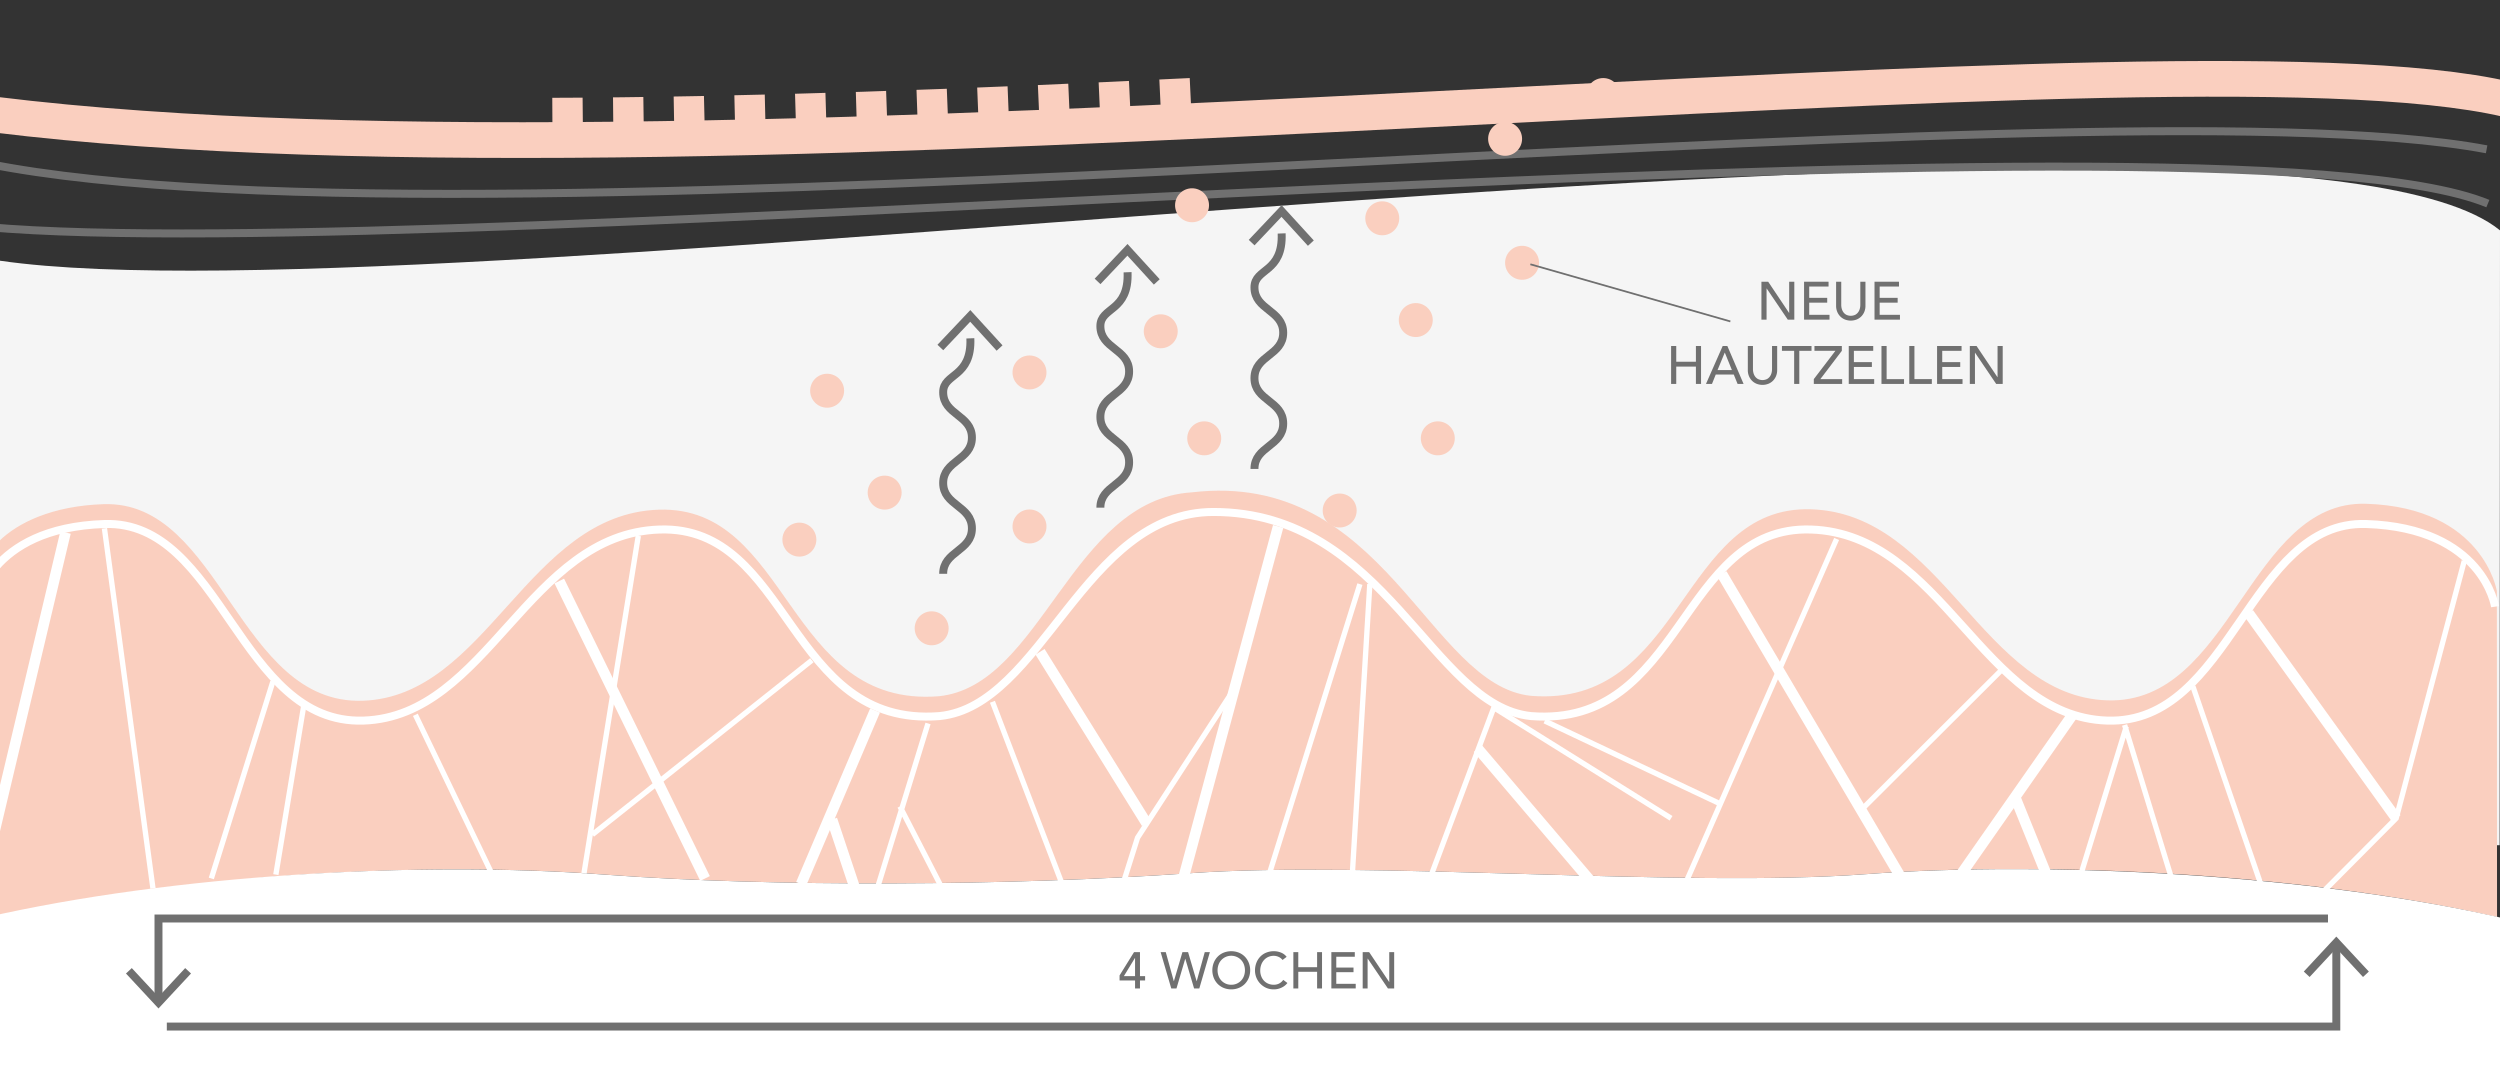
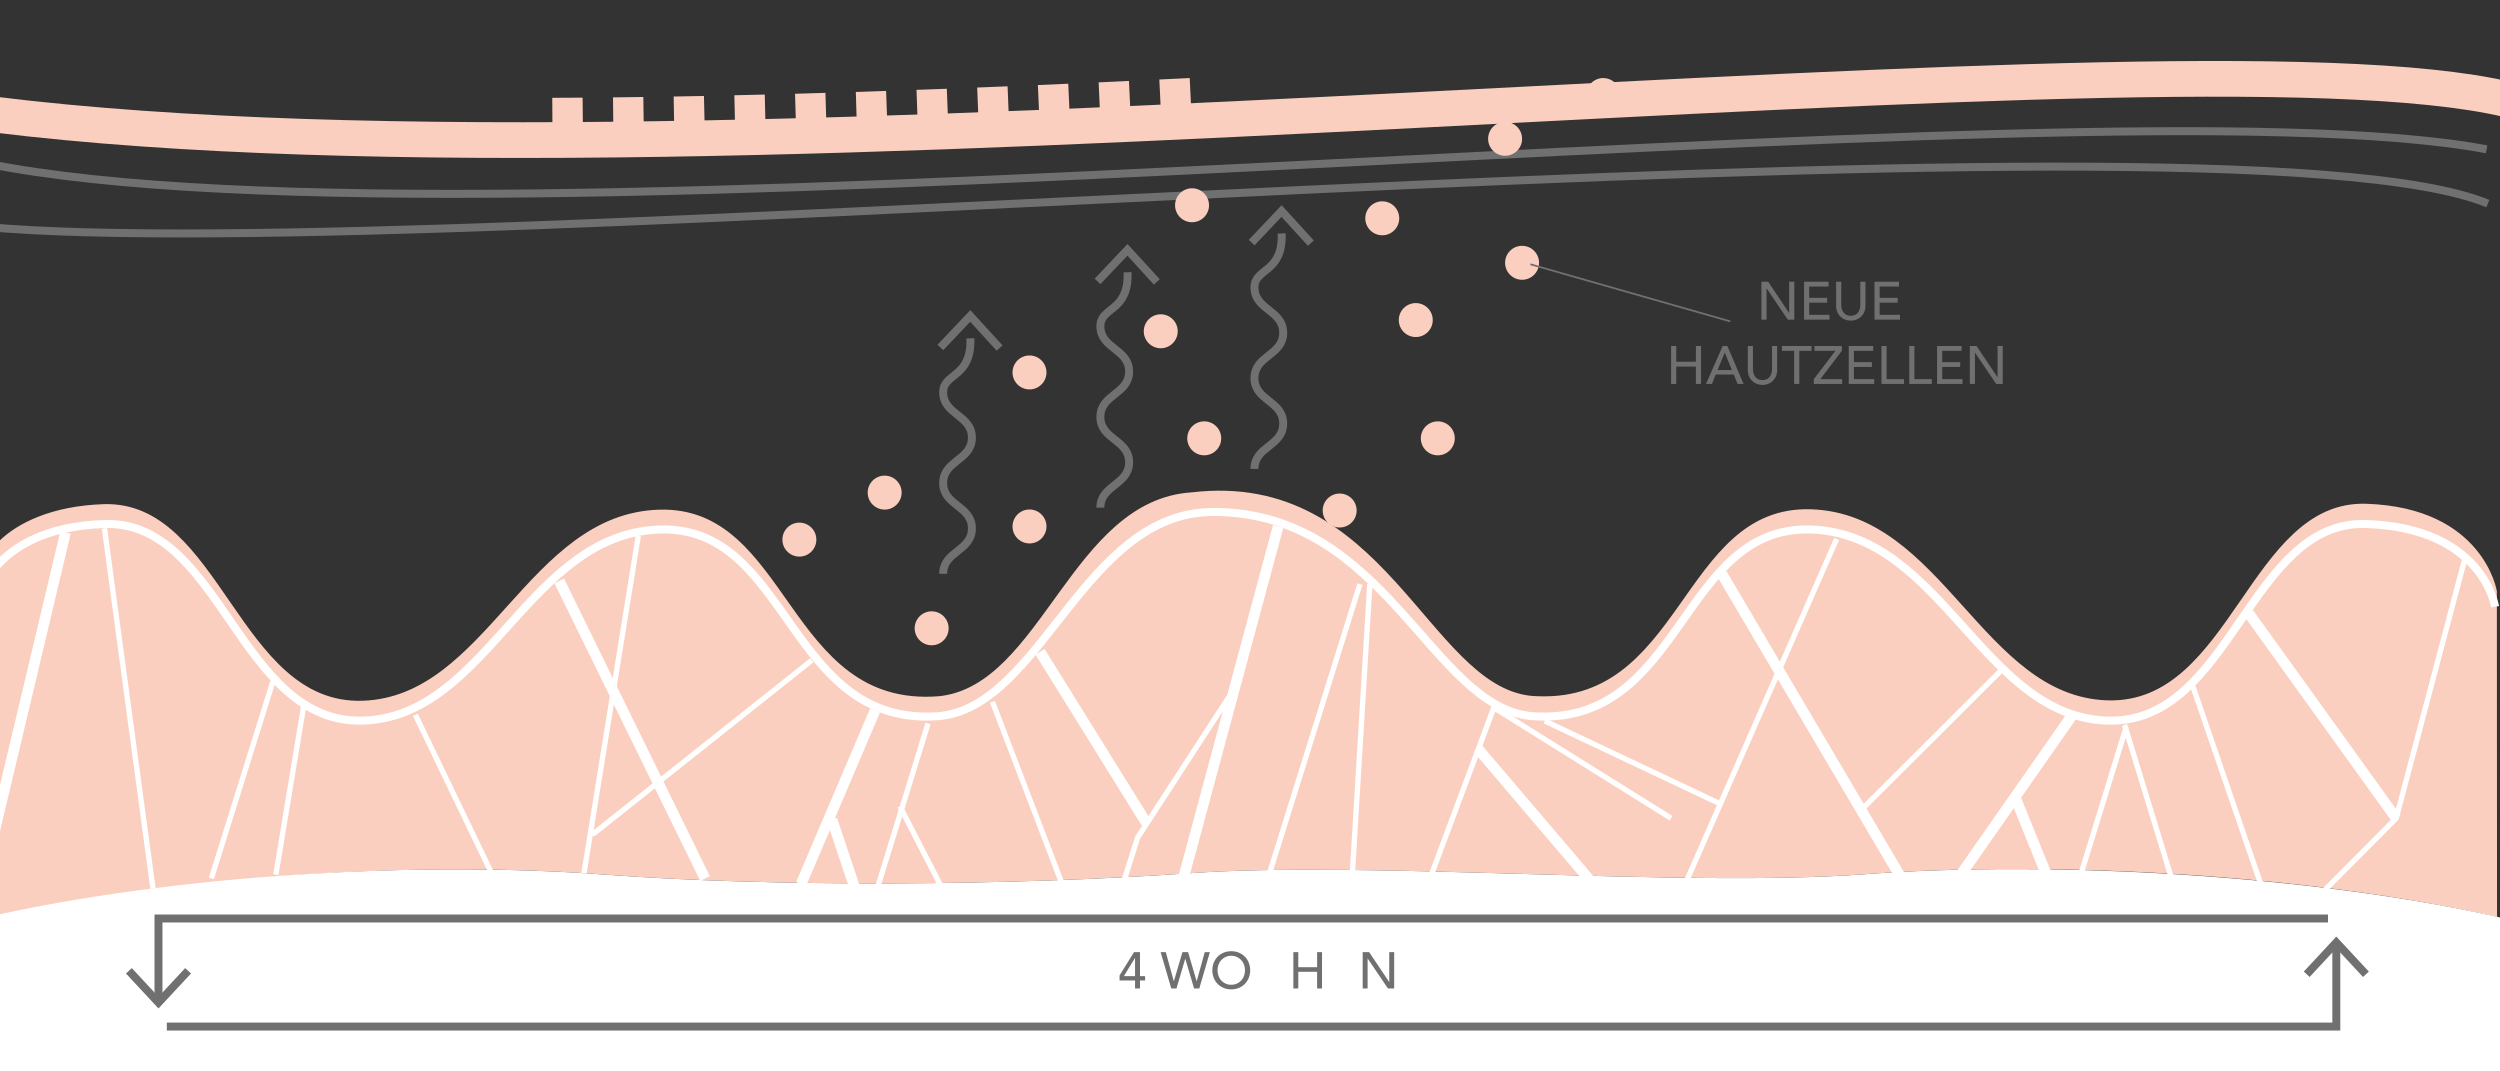
<svg xmlns="http://www.w3.org/2000/svg" viewBox="0 0 1400 600" width="700" height="300">
  <rect x="0" y="0" width="1400" height="600" fill="#333333" stroke="none" />
  <defs>
    <style>
      .a, .c, .d, .f, .g, .h, .j, .k {
        fill: none;
        stroke-miterlimit: 10;
      }

      .a, .c {
        stroke: #facfbf;
      }

      .a {
        stroke-width: 23.753px;
        stroke-dasharray: 17.032 17.032 17.032 17.032 17.032 17.032;
      }

      .b {
        fill: #f5f5f5;
      }

      .c {
        stroke-width: 20px;
      }

      .d, .j, .k {
        stroke: #707070;
      }

      .d, .h {
        stroke-width: 4.48px;
      }

      .e {
        fill: #facfbf;
      }

      .f, .g, .h {
        stroke: #fff;
      }

      .f {
        stroke-width: 5.973px;
      }

      .g {
        stroke-width: 2.987px;
      }

      .i {
        fill: #707070;
      }

      .j {
        stroke-width: 4.454px;
      }

      .l {
        fill: #fff;
      }
    </style>
  </defs>
  <title>overlay-daten-fakten-2</title>
  <path class="a" d="M666.806,55.576c-122.316,6.003-246.624,10.802-362.427,11.098" />
-   <path class="b" d="M0,146c247.486,35.998,1276-118,1400-17l-.214,344.312L0,465Z" />
+   <path class="b" d="M0,146l-.214,344.312L0,465Z" />
  <path class="c" d="M1413,58C1239.567,7.357,414.819,115.827-3.658,64.09" />
  <path class="d" d="M-7.911,127.111c260.629,23.162,1252.153-74.762,1401.117-13.088M-7.911,91.49c283.578,56.879,1175.933-50.144,1400.42-7.874" />
  <path class="e" d="M1325.095,282.11c-65.675-2.136-75.373,112.354-145.029,110.088-69.654-2.265-92.225-104.604-165.857-106.999-73.635-2.395-71.354,111.236-156.8,104.472-57.587-5.856-81.864-126.639-189.96-113.959-67.6,4.19-84.133,108.326-141.72,114.181-85.446,6.764-83.165-106.867-156.8-104.472-73.632,2.395-96.203,104.733-165.857,106.999-69.657,2.266-79.354-112.225-145.029-110.089-28.733.935-48.133,10.406-58.618,20.766l.376,210.685c105.044-24.01,234.777-31.821,338.699-24.01,93.671,7.04,227.533,6.361,328.067-.784s276.116,8.224,378.072.561c103.922-7.811,248.655,0,353.699,24.01L1398.239,330.985S1390.77,284.247,1325.095,282.11Z" />
  <g>
    <path class="f" d="M642.045,460.973l-59.633-95.968m-116.502,93.906,12.898,38.673m11.222-99.711-41.434,97.194m-53.78-3.13L313.198,325.361M-7,482,36.694,298.201" />
    <path class="g" d="M602.133,514.235l-46.373-121.241M692.036,384.425,637.026,469.135l-14.098,44.649M503.958,451.616l31.158,60.458M327.036,488.99l30.413-188.907M331.716,467.372l122.934-97.638m65.034,35.407L491.228,497.653M232.598,400.283l43.068,89.491m-10.926-33.27M170.022,395.673l-15.544,94.101m-68.823,7.72L58.481,295.872m94.346,85.764-34.488,110.3" />
  </g>
  <path class="h" d="M1397.239,339.74s-6.533-44.16-72.206-46.296c-65.675-2.136-75.376,112.354-145.029,110.088s-92.225-104.604-165.86-106.999S942.789,407.77,857.344,401.006C801.362,395.313,776.309,286.703,679.512,286.703c-72.523,0-95.758,108.447-153.342,114.303-85.446,6.765-83.165-106.867-156.8-104.472s-96.206,104.733-165.86,106.999S124.157,291.308,58.481,293.444c-65.673,2.136-72.206,46.296-72.206,46.296" />
  <g>
    <path class="f" d="M1341.855,458.233l-82.615-114.83M1128.434,446.324l21.435,52.99m11.222-99.711-65.747,94.064m-29.467,0L964.266,321.416m-305.172,183.715,56.677-210.336" />
    <path class="g" d="M1273.193,515.965,1228.037,384.425M1379.995,314.104l-38.14,144.13-55.682,56.002m-96.403-108.261,31.158,101.78M943.561,495.415l84.948-193.601m13.741,151.802,78.085-77.881m70.41,31.137-28.456,92.512m-297.248-95.662,98.361,46.474m-27.601,8.038-99.253-61.967L798.639,497.668M756.715,499.224l10.385-172.133m-5.547,0L710.467,490.475" />
  </g>
  <line class="f" x1="895.707" y1="499.224" x2="827.567" y2="419.198" />
  <g>
    <path class="i" d="M986.396,157.76h3.78l11.7,17.46h.061V157.76h2.879V179h-3.659l-11.82-17.46h-.06V179h-2.881Z" />
    <path class="i" d="M1010.277,157.76h13.709V160.46h-10.83V166.79h10.08v2.7h-10.08v6.81h11.371V179h-14.25Z" />
    <path class="i" d="M1031.097,157.76v13.02a8.321,8.321,0,0,0,.271,2.055,5.937,5.937,0,0,0,.899,1.965A4.888,4.888,0,0,0,1033.916,176.27a5.859,5.859,0,0,0,5.041,0,4.888,4.888,0,0,0,1.649-1.47,5.937,5.937,0,0,0,.899-1.965,8.321,8.321,0,0,0,.271-2.055v-13.02h2.88V171.23a8.71,8.71,0,0,1-.63,3.375,8.029,8.029,0,0,1-1.739,2.625,7.685,7.685,0,0,1-2.611,1.71,9.045,9.045,0,0,1-6.479,0,7.681,7.681,0,0,1-2.61-1.71,8.014,8.014,0,0,1-1.739-2.625,8.692,8.692,0,0,1-.63-3.375V157.76Z" />
    <path class="i" d="M1049.727,157.76h13.709V160.46h-10.83V166.79h10.08v2.7h-10.08v6.81h11.371V179h-14.25Z" />
    <path class="i" d="M935.817,193.76h2.88v8.82H949.707v-8.82h2.881V215H949.707v-9.72H938.697V215h-2.88Z" />
    <path class="i" d="M964.707,193.76h2.61L976.407,215h-3.36l-2.129-5.25H960.808L958.707,215h-3.359ZM969.867,207.23l-3.96-9.75h-.06l-4.021,9.75Z" />
    <path class="i" d="M981.657,193.76v13.02a8.321,8.321,0,0,0,.271,2.055,5.937,5.937,0,0,0,.899,1.965,4.888,4.888,0,0,0,1.649,1.47,5.859,5.859,0,0,0,5.041,0,4.888,4.888,0,0,0,1.649-1.47,5.937,5.937,0,0,0,.899-1.965,8.321,8.321,0,0,0,.271-2.055v-13.02h2.88V207.23a8.71,8.71,0,0,1-.63,3.375,8.03,8.03,0,0,1-1.739,2.625,7.685,7.685,0,0,1-2.611,1.71,9.045,9.045,0,0,1-6.479,0,7.681,7.681,0,0,1-2.61-1.71,8.014,8.014,0,0,1-1.739-2.625,8.692,8.692,0,0,1-.63-3.375V193.76Z" />
    <path class="i" d="M1004.727,196.46h-6.84v-2.7h16.561V196.46h-6.84V215h-2.881Z" />
    <path class="i" d="M1015.736,212.3,1027.826,196.46h-11.729v-2.7h15.33V196.46l-12.03,15.84h12.211V215h-15.871Z" />
    <path class="i" d="M1035.297,193.76h13.709V196.46h-10.83V202.79h10.08v2.7h-10.08v6.81h11.371V215h-14.25Z" />
    <path class="i" d="M1053.626,193.76h2.88v18.54h9.75V215H1053.626Z" />
    <path class="i" d="M1069.195,193.76h2.881v18.54h9.75V215h-12.631Z" />
    <path class="i" d="M1084.766,193.76h13.711V196.46h-10.83V202.79h10.08v2.7h-10.08v6.81h11.369V215h-14.25Z" />
    <path class="i" d="M1103.096,193.76h3.779l11.701,17.46h.06V193.76h2.88V215h-3.66l-11.82-17.46h-.06V215h-2.88Z" />
  </g>
  <g>
    <g>
      <path class="j" d="M528.177,321.325c0-12.707,16.093-12.707,16.093-25.413,0-12.711-16.093-12.711-16.093-25.422,0-12.707,16.093-12.707,16.093-25.414,0-12.716-16.093-12.716-16.093-25.432,0-10.893,16.093-7.91,15.228-30.18" />
      <polygon class="i" points="561.403 193.389 558.114 196.398 543.31 180.179 528.214 196.131 524.979 193.064 543.368 173.64 561.403 193.389" />
    </g>
    <g>
      <path class="j" d="M616.211,284.311c0-12.707,16.093-12.707,16.093-25.413,0-12.711-16.093-12.711-16.093-25.422,0-12.707,16.093-12.707,16.093-25.414,0-12.716-16.093-12.716-16.093-25.432,0-10.893,16.093-7.91,15.228-30.18" />
      <polygon class="i" points="649.437 156.376 646.148 159.384 631.344 143.166 616.248 159.118 613.013 156.051 631.402 136.626 649.437 156.376" />
    </g>
    <g>
      <path class="j" d="M702.499,262.586c0-12.707,16.093-12.707,16.093-25.413,0-12.711-16.093-12.711-16.093-25.422,0-12.707,16.093-12.707,16.093-25.414,0-12.716-16.093-12.716-16.093-25.432,0-10.893,16.093-7.91,15.228-30.18" />
      <polygon class="i" points="735.725 134.65 732.436 137.659 717.631 121.44 702.536 137.393 699.301 134.326 717.69 114.901 735.725 134.65" />
    </g>
    <circle class="e" cx="495.406" cy="275.862" r="9.508" />
    <circle class="e" cx="576.519" cy="294.819" r="9.508" />
    <circle class="e" cx="521.726" cy="351.849" r="9.508" />
    <circle class="e" cx="674.369" cy="245.466" r="9.508" />
    <circle class="e" cx="576.519" cy="208.568" r="9.508" />
    <circle class="e" cx="667.544" cy="114.947" r="9.508" />
    <circle class="e" cx="842.855" cy="77.737" r="9.508" />
    <circle class="e" cx="852.363" cy="147.168" r="9.508" />
    <circle class="e" cx="650.016" cy="185.516" r="9.508" />
    <circle class="e" cx="750.218" cy="285.89" r="9.508" />
    <circle class="e" cx="792.834" cy="179.233" r="9.508" />
    <circle class="e" cx="805.168" cy="245.466" r="9.508" />
    <circle class="e" cx="897.802" cy="53.225" r="9.508" />
    <circle class="e" cx="447.651" cy="302.188" r="9.508" />
-     <circle class="e" cx="463.198" cy="218.809" r="9.508" />
    <circle class="e" cx="774.065" cy="122.248" r="9.508" />
  </g>
  <line class="k" x1="857" y1="148" x2="969" y2="180" />
  <path class="l" d="M-4,600l-4.2-86.216c105.044-24.01,242.777-31.821,346.699-24.01,93.671,7.04,227.533,6.361,328.067-.784s276.116,8.224,378.072.561C1148.56,481.74,1295.956,489.99,1401,514l-1,86Z" />
  <g>
    <g>
      <path class="i" d="M635.63,549.044H626.957v-2.813l8.099-13.038h3.331v13.439h2.872V549.044h-2.872v4.48h-2.757Zm0-12.578h-.058l-6.203,10.166h6.261Z" />
      <path class="i" d="M649.96,533.192H652.832l4.494,16.254h.058l4.781-16.254h3.159l4.781,16.254h.058l4.495-16.254h2.871l-5.916,20.332h-2.929l-4.911-16.599h-.057L658.834,553.524h-2.929Z" />
      <path class="i" d="M689.504,554.041a10.952,10.952,0,0,1-4.278-.818,9.955,9.955,0,0,1-3.346-2.254,10.414,10.414,0,0,1-2.183-3.389,11.675,11.675,0,0,1,0-8.443,10.414,10.414,0,0,1,2.183-3.389,9.958,9.958,0,0,1,3.346-2.255,11.595,11.595,0,0,1,8.558,0,9.977,9.977,0,0,1,3.346,2.255,10.414,10.414,0,0,1,2.183,3.389,11.675,11.675,0,0,1,0,8.443,10.414,10.414,0,0,1-2.183,3.389,9.975,9.975,0,0,1-3.346,2.254A10.957,10.957,0,0,1,689.504,554.041Zm0-2.584a7.392,7.392,0,0,0,5.571-2.384,7.653,7.653,0,0,0,1.551-2.57,9.33,9.33,0,0,0,0-6.289,7.653,7.653,0,0,0-1.551-2.57,7.617,7.617,0,0,0-11.143,0,7.669,7.669,0,0,0-1.551,2.57,9.345,9.345,0,0,0,0,6.289,7.669,7.669,0,0,0,1.551,2.57,7.396,7.396,0,0,0,5.571,2.384Z" />
-       <path class="i" d="M718.222,537.586a5.68,5.68,0,0,0-2.183-1.723,6.498,6.498,0,0,0-2.729-.604,7.321,7.321,0,0,0-3.116.646,7.17,7.17,0,0,0-2.383,1.766,8.065,8.065,0,0,0-1.537,2.628,9.432,9.432,0,0,0-.545,3.23,8.913,8.913,0,0,0,.517,3.044,7.605,7.605,0,0,0,1.493,2.527,6.976,6.976,0,0,0,2.384,1.724,7.703,7.703,0,0,0,3.188.632,6.339,6.339,0,0,0,3.073-.718,6.61,6.61,0,0,0,2.24-2.011l2.325,1.752a9.181,9.181,0,0,1-.804.904,8.109,8.109,0,0,1-1.521,1.178,10.819,10.819,0,0,1-2.283,1.034,9.792,9.792,0,0,1-3.088.444,10.037,10.037,0,0,1-4.351-.919,10.649,10.649,0,0,1-6.103-9.592,11.923,11.923,0,0,1,.775-4.351,10.289,10.289,0,0,1,2.168-3.446,9.695,9.695,0,0,1,3.346-2.254,11.209,11.209,0,0,1,4.308-.805,10.556,10.556,0,0,1,3.949.775,7.376,7.376,0,0,1,3.173,2.384Z" />
      <path class="i" d="M724.281,533.192h2.757v8.442h10.54v-8.442H740.335v20.332h-2.757v-9.305h-10.54v9.305h-2.757Z" />
-       <path class="i" d="M745.562,533.192h13.124v2.584H748.318v6.06h9.649v2.585h-9.649v6.519h10.884v2.585H745.562Z" />
      <path class="i" d="M763.107,533.192h3.618l11.2,16.714h.058V533.192h2.757v20.332h-3.504l-11.314-16.714h-.058v16.714h-2.757Z" />
    </g>
    <g>
      <g>
        <polyline class="j" points="93.418 574.873 1308.336 574.873 1308.336 529.318" />
        <polygon class="i" points="1326.551 544.076 1323.289 547.114 1308.341 531.028 1293.387 547.114 1290.125 544.076 1308.341 524.488 1326.551 544.076" />
      </g>
      <g>
        <polyline class="j" points="1303.673 514.363 88.755 514.363 88.755 559.918" />
        <polygon class="i" points="70.54 545.161 73.802 542.123 88.75 558.209 103.704 542.123 106.966 545.161 88.75 564.748 70.54 545.161" />
      </g>
    </g>
  </g>
</svg>